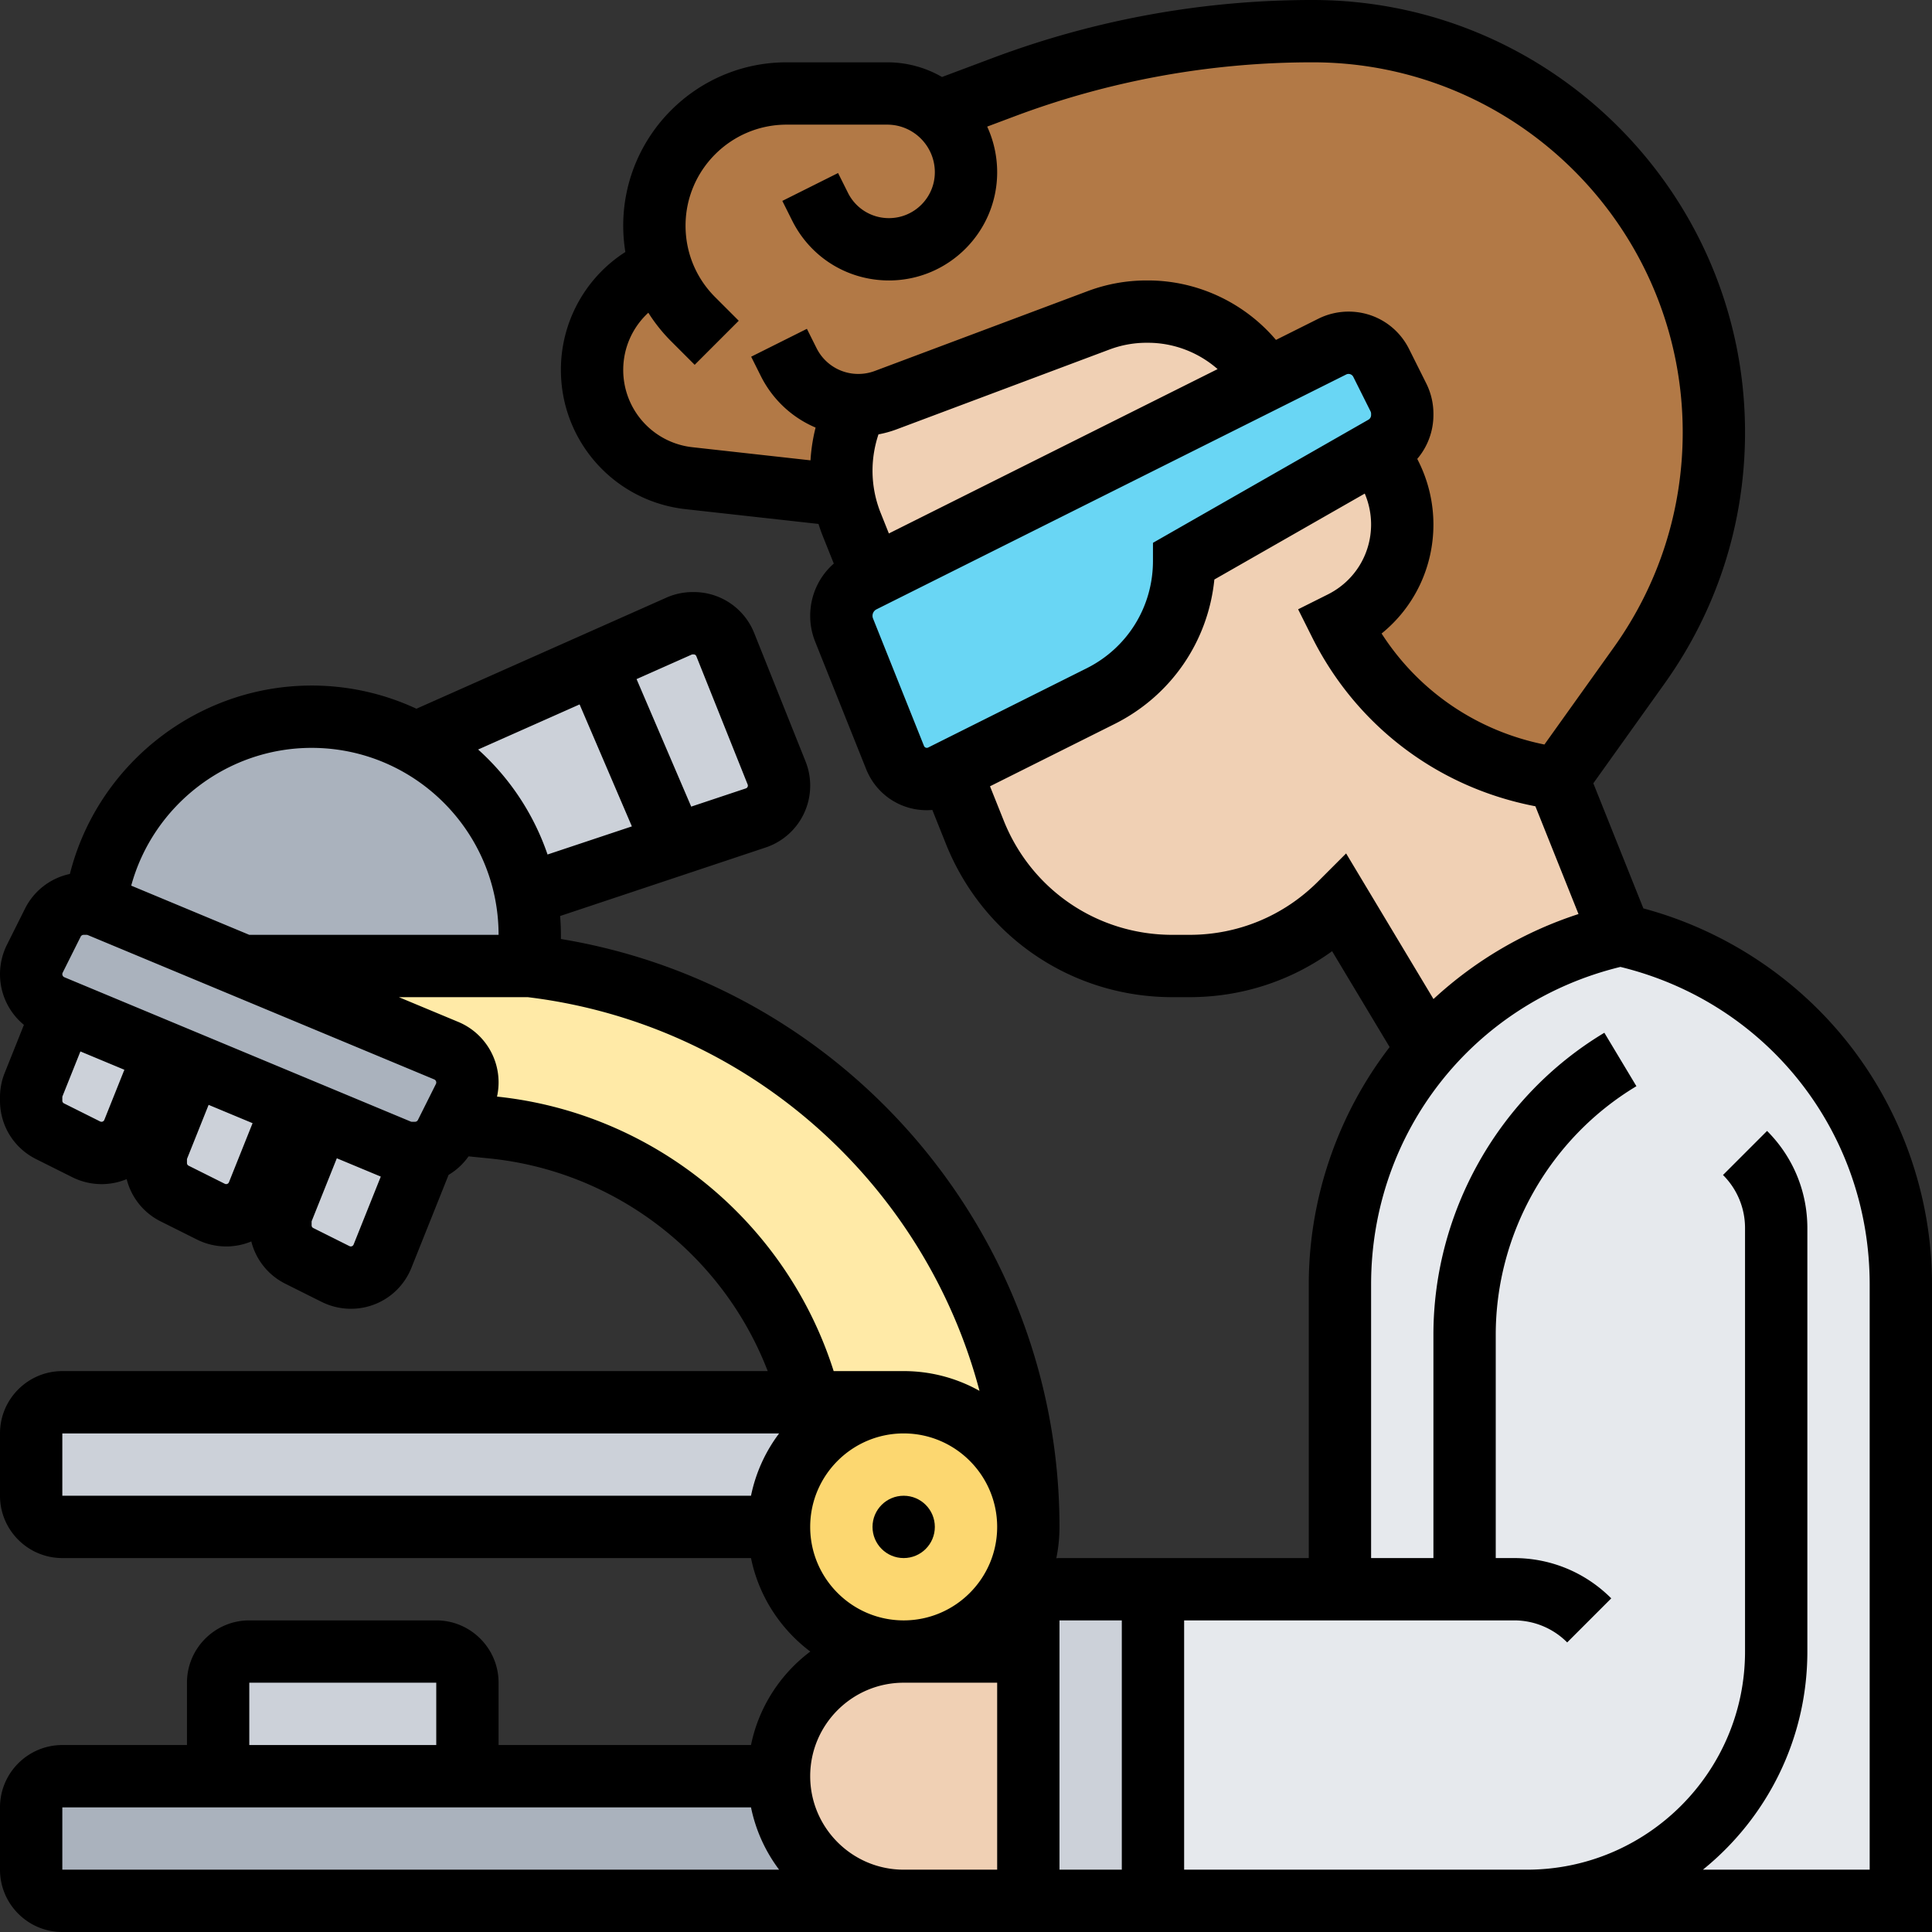
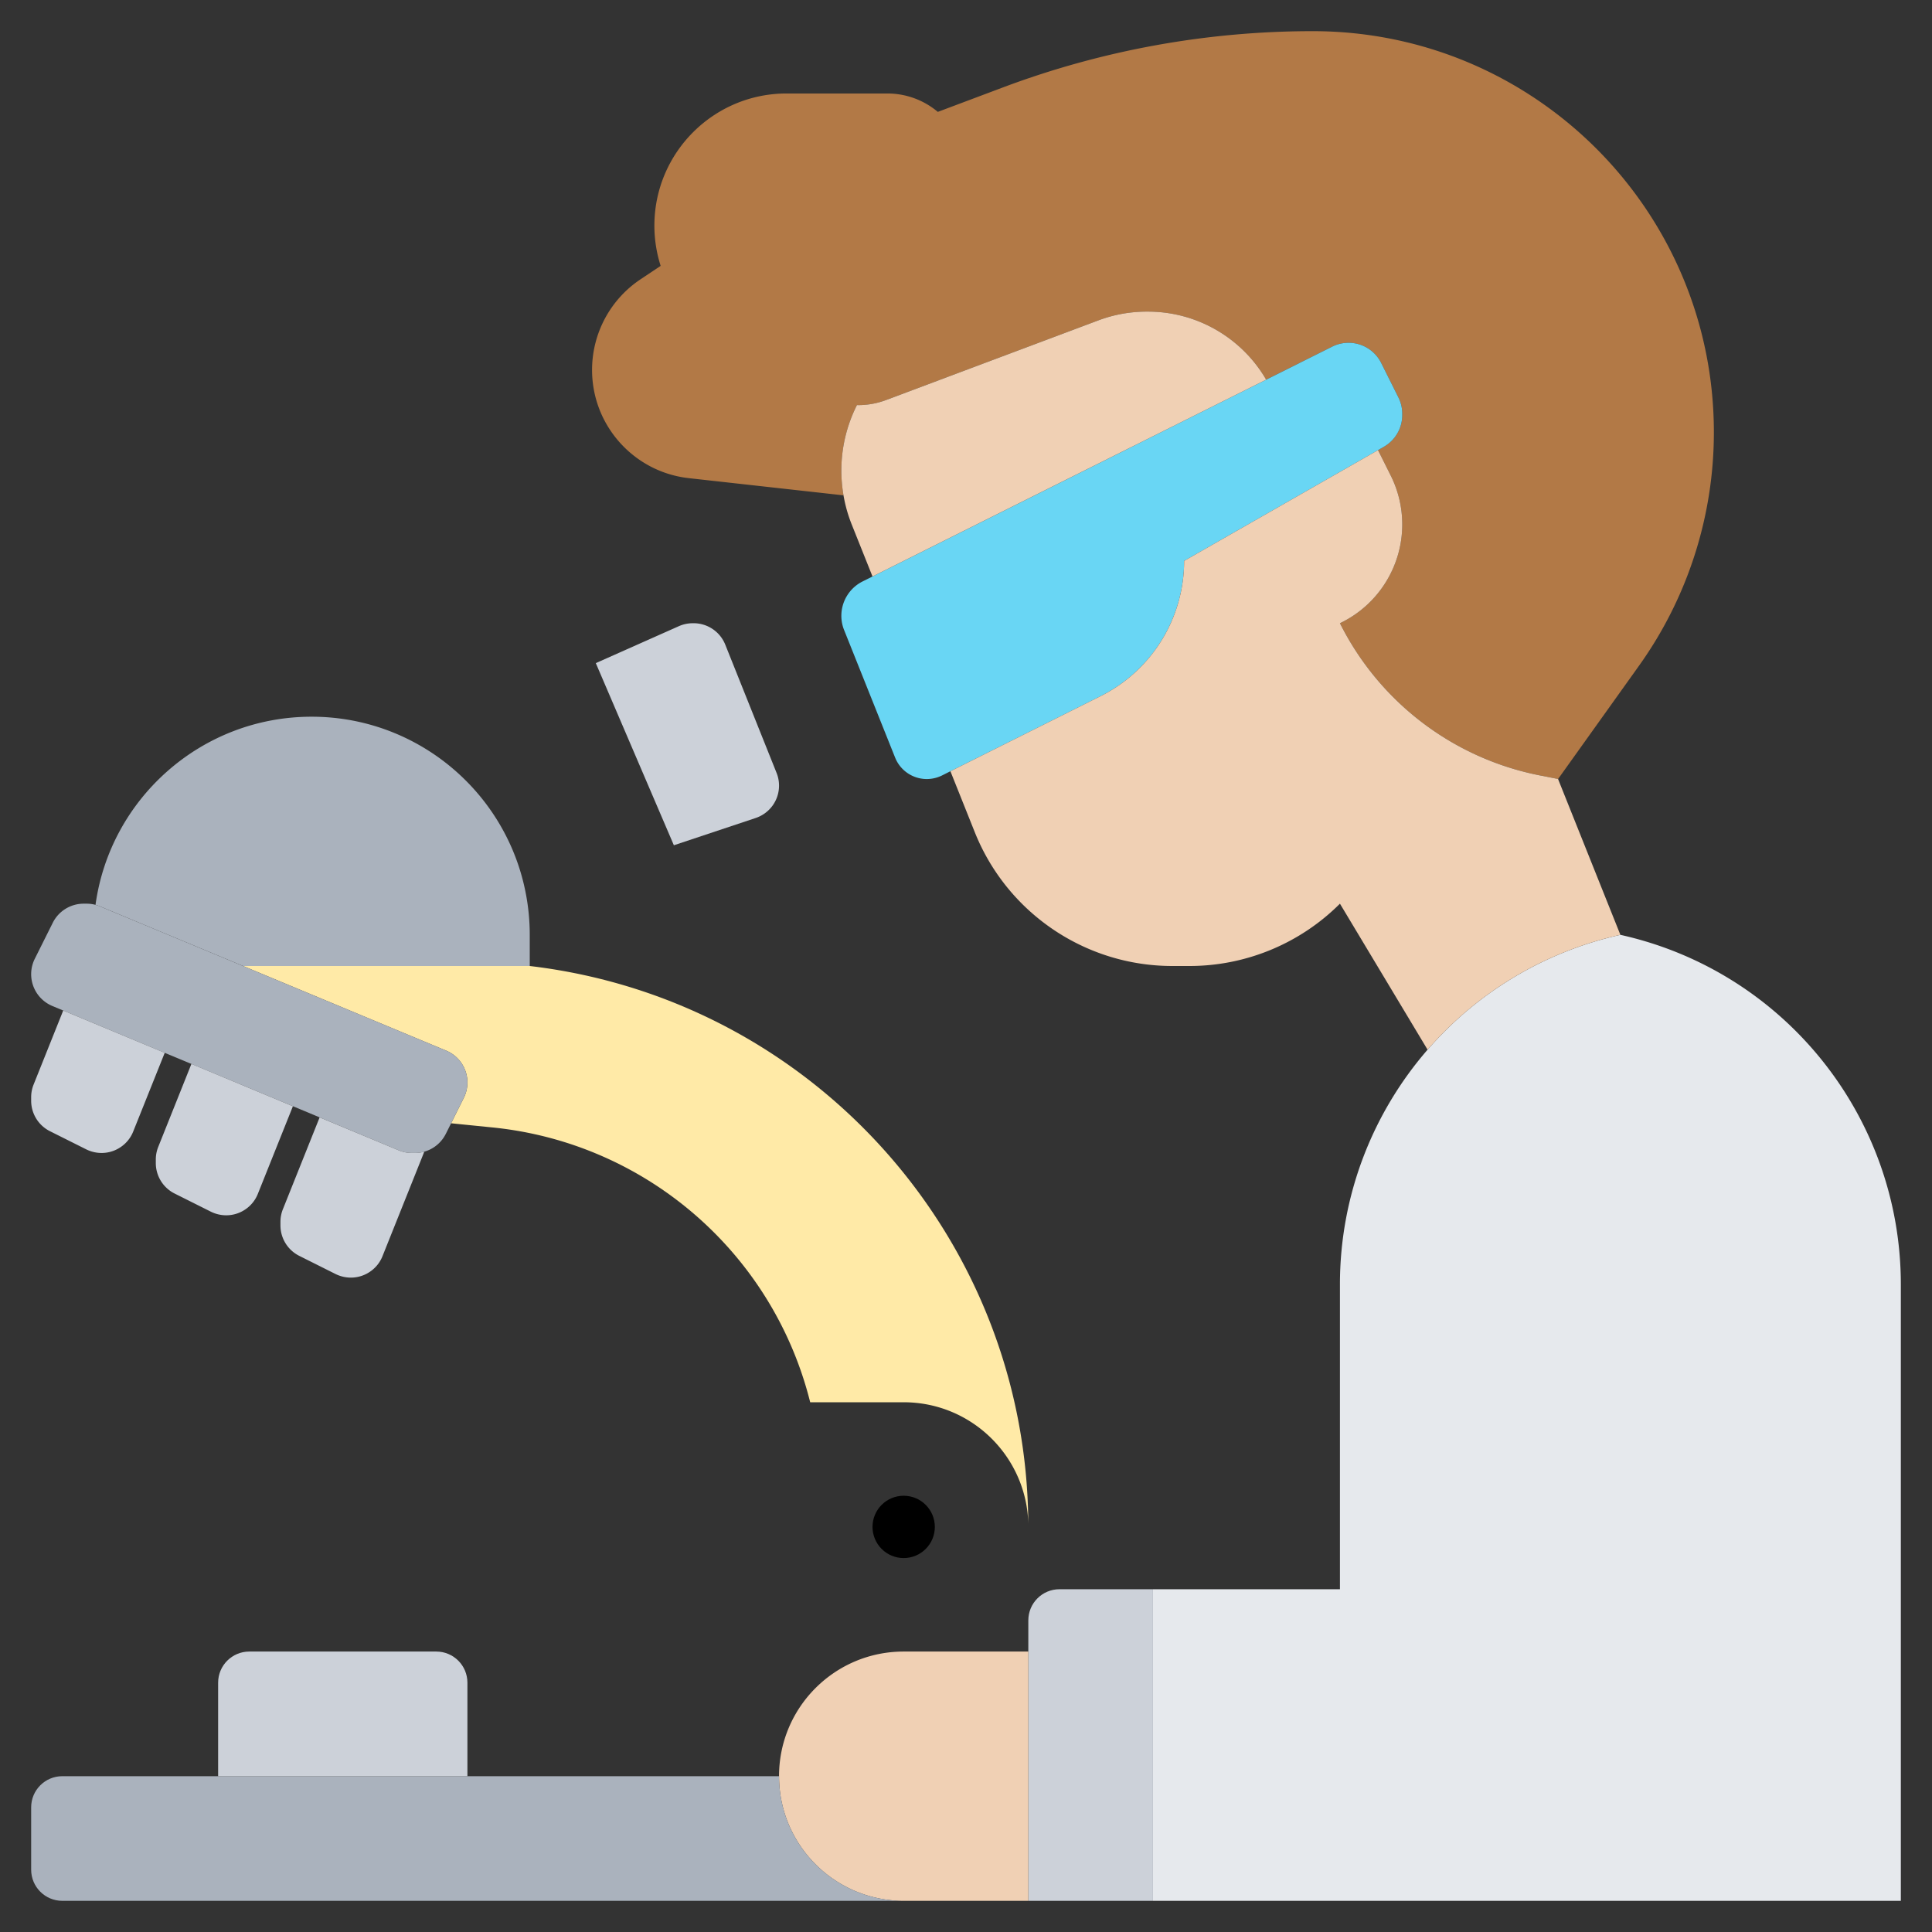
<svg xmlns="http://www.w3.org/2000/svg" version="1.1" width="512" height="512" x="0" y="0" viewBox="0 0 496 496" style="enable-background:new 0 0 512 512" xml:space="preserve">
  <rect x="0" y="0" width="496" height="496" fill="#333333" stroke="none" />
  <g>
    <path fill="#ccd1d9" d="M296 408v80h-32v-72c0-4.42 3.58-8 8-8z" opacity="1" data-original="#ccd1d9" />
    <path fill="#e6e9ed" d="M366.5 269.49A91.822 91.822 0 0 1 416 240c42.07 9.35 72 46.66 72 89.76V488H296v-80h48v-78.24c0-22.8 8.38-43.99 22.5-60.27z" opacity="1" data-original="#e6e9ed" />
    <path fill="#b27946" d="m240.77 28.72 16.83-6.32c12.7-4.76 25.77-8.36 39.06-10.77C309.94 9.22 323.45 8 337.01 8c28.44 0 54.19 11.53 72.83 30.16C428.47 56.8 440 82.55 440 110.99c0 21.47-6.71 42.4-19.18 59.87L400 200l-4.92-.98A73.183 73.183 0 0 1 344 160l.47-.23c4.76-2.38 8.64-6 11.33-10.36 2.7-4.36 4.2-9.45 4.2-14.78 0-4.36-1.02-8.66-2.97-12.56l-3.25-6.51 1.5-.86a9.368 9.368 0 0 0 4.72-8.14v-.35c0-1.45-.34-2.89-.99-4.19l-4.42-8.84a9.361 9.361 0 0 0-12.57-4.19l-16.96 8.48A35.118 35.118 0 0 0 294.7 80h-.34c-4.2 0-8.38.76-12.32 2.23l-54.64 20.5c-2.25.84-4.63 1.27-7.03 1.27-.12 0-.25 0-.37-.01v.01l-.06.12a37.339 37.339 0 0 0-3.94 16.69c0 2.13.19 4.26.55 6.36l-39.67-4.41c-7.08-.78-13.3-4.17-17.75-9.14S152 102.1 152 94.97c0-9.35 4.67-18.09 12.45-23.27l5.16-3.44A34.094 34.094 0 0 1 168 57.94C168 39.2 183.2 24 201.94 24h25.84c4.94 0 9.47 1.77 12.98 4.72z" opacity="1" data-original="#b27946" />
    <path fill="#69d6f4" d="M360 106.21v.35c0 3.37-1.8 6.47-4.72 8.14l-1.5.86L304 144c0 14.71-8.31 28.16-21.47 34.73L244 198l-2.15 1.08c-1.22.6-2.56.92-3.92.92-3.58 0-6.8-2.18-8.13-5.51l-13.09-32.73a9.772 9.772 0 0 1-.71-3.66c0-3.74 2.11-7.16 5.46-8.83L224 148l101.06-50.53 16.96-8.48a9.361 9.361 0 0 1 12.57 4.19l4.42 8.84c.65 1.3.99 2.74.99 4.19z" opacity="1" data-original="#69d6f4" />
    <path fill="#f0d0b4" d="M264 424v64h-32c-17.67 0-32-14.33-32-32 0-8.84 3.58-16.84 9.37-22.63S223.16 424 232 424zM400 200l16 40a91.822 91.822 0 0 0-49.5 29.49L344 232a54.641 54.641 0 0 1-38.63 16h-4.39c-22.33 0-42.42-13.6-50.72-34.34L244 198l38.53-19.27A38.814 38.814 0 0 0 304 144l49.78-28.44 3.25 6.51c1.95 3.9 2.97 8.2 2.97 12.56 0 5.33-1.5 10.42-4.2 14.78a28.023 28.023 0 0 1-11.33 10.36l-.47.23a73.183 73.183 0 0 0 51.08 39.02zM220 104v-.01c.12.01.25.01.37.01 2.4 0 4.78-.43 7.03-1.27l54.64-20.5c3.94-1.47 8.12-2.23 12.32-2.23h.34c12.68 0 24.17 6.81 30.36 17.47L224 148l-5.33-13.33c-.88-2.2-1.55-4.48-1.99-6.8-.05-.23-.09-.47-.13-.7-.36-2.1-.55-4.23-.55-6.36 0-5.79 1.35-11.51 3.94-16.69z" opacity="1" data-original="#f0d0b4" />
-     <path fill="#aab2bd" d="M232 488H16c-4.42 0-8-3.58-8-8v-16c0-4.42 3.58-8 8-8h184c0 17.67 14.33 32 32 32z" opacity="1" data-original="#aab2bd" />
+     <path fill="#aab2bd" d="M232 488H16c-4.42 0-8-3.58-8-8v-16c0-4.42 3.58-8 8-8h184c0 17.67 14.33 32 32 32" opacity="1" data-original="#aab2bd" />
    <path fill="#ccd1d9" d="M120 432v24H56v-24c0-4.42 3.58-8 8-8h48c4.42 0 8 3.58 8 8z" opacity="1" data-original="#ccd1d9" />
    <path fill="#ffeaa7" d="M263.99 391.17C263.55 373.89 249.39 360 232 360h-24c-9.6-38.39-42.26-66.63-81.64-70.56l-10.55-1.06 3.25-6.51a8.853 8.853 0 0 0-4.51-12.14L62.4 248H136l.99.12c72.28 9.04 126.6 70.29 127 143.05z" opacity="1" data-original="#ffeaa7" />
-     <path fill="#ccd1d9" d="M232 360c-17.67 0-32 14.33-32 32H16c-4.42 0-8-3.58-8-8v-16c0-4.42 3.58-8 8-8h192z" opacity="1" data-original="#ccd1d9" />
-     <path fill="#fcd770" d="M232 360c17.39 0 31.55 13.89 31.99 31.17.01.28.01.55.01.83 0 17.67-14.33 32-32 32s-32-14.33-32-32 14.33-32 32-32z" opacity="1" data-original="#fcd770" />
-     <path fill="#ccd1d9" d="M152.96 170.24 173 217l-37.96 12.65c-3.13-16.8-13.77-30.95-28.3-38.86v-.01z" opacity="1" data-original="#ccd1d9" />
    <path fill="#ccd1d9" d="M199.37 198.43c.42 1.04.63 2.14.63 3.26 0 1.89-.6 3.66-1.65 5.12a8.82 8.82 0 0 1-4.34 3.19L173 217l-20.04-46.76 21.34-9.49a8.88 8.88 0 0 1 3.56-.75h.21c3.58 0 6.8 2.18 8.13 5.51z" opacity="1" data-original="#ccd1d9" />
    <path fill="#aab2bd" d="M136 240v8H62.4l-36.76-15.32a8.68 8.68 0 0 0-1.12-.38c1.88-13.65 8.66-25.71 18.53-34.38C52.91 189.26 65.84 184 80 184c9.68 0 18.79 2.46 26.74 6.79 14.53 7.91 25.17 22.06 28.3 38.86.63 3.35.96 6.81.96 10.35z" opacity="1" data-original="#aab2bd" />
    <path fill="#aab2bd" d="M24.52 232.3c.38.1.76.23 1.12.38L62.4 248l52.15 21.73a8.853 8.853 0 0 1 4.51 12.14l-3.25 6.51-1.36 2.72a8.897 8.897 0 0 1-5.52 4.57c-.77.21-1.58.33-2.41.33h-.75c-1.17 0-2.33-.23-3.41-.68l-20.3-8.46L75.2 284l-26.06-10.86-6.85-2.85-26.06-10.86-2.78-1.16a8.853 8.853 0 0 1-4.51-12.14l4.61-9.23c1.5-3 4.57-4.9 7.93-4.9h.75c.78 0 1.55.1 2.29.3z" opacity="1" data-original="#aab2bd" />
    <path fill="#ccd1d9" d="M105.77 296h.75c.83 0 1.64-.12 2.41-.33L98.2 322.49a8.667 8.667 0 0 1-3.22 4 8.685 8.685 0 0 1-4.91 1.51c-1.36 0-2.7-.32-3.92-.92l-9.31-4.66a8.75 8.75 0 0 1-4.84-7.83v-.9c0-1.12.21-2.22.63-3.26l9.43-23.57 20.3 8.46c1.08.45 2.24.68 3.41.68zM75.2 284l-9 22.49a8.667 8.667 0 0 1-3.22 4 8.685 8.685 0 0 1-4.91 1.51c-1.36 0-2.7-.32-3.92-.92l-9.31-4.66a8.75 8.75 0 0 1-4.84-7.83v-.9c0-1.12.21-2.22.63-3.26l8.51-21.29zM42.29 270.29l-8.09 20.2a8.667 8.667 0 0 1-3.22 4 8.685 8.685 0 0 1-4.91 1.51c-1.36 0-2.7-.32-3.92-.92l-9.31-4.66A8.75 8.75 0 0 1 8 282.59v-.9c0-1.12.21-2.22.63-3.26l7.6-19z" opacity="1" data-original="#ccd1d9" />
-     <path d="M474.016 267.217c-13.28-16.556-31.661-28.519-52.114-34.005l-12.849-32.121 18.273-25.582C440.851 156.573 448 134.265 448 110.994 448 49.792 398.208 0 337.006 0a233.337 233.337 0 0 0-82.21 14.908l-12.958 4.859A28.04 28.04 0 0 0 227.778 16h-25.836C178.814 16 160 34.814 160 57.941c0 2.283.19 4.535.546 6.746l-.53.354A35.897 35.897 0 0 0 144 94.968c0 18.353 13.755 33.721 31.995 35.748l34.136 3.793a45.485 45.485 0 0 0 1.111 3.136l2.818 7.044c-3.811 3.339-6.06 8.168-6.06 13.411 0 2.285.431 4.519 1.278 6.636l13.091 32.729c2.561 6.4 8.669 10.536 15.563 10.536.476 0 .951-.028 1.425-.068l3.48 8.7C252.403 240.547 275.228 256 300.984 256h4.389c13.33 0 26.023-4.136 36.616-11.802l14.77 24.616C343.37 286.22 336 307.771 336 329.756V400h-64c-.274 0-.542.027-.813.041.533-2.598.813-5.288.813-8.041 0-74.964-54.613-138.797-128-150.932V240c0-1.628-.081-3.236-.201-4.833l52.742-17.581A16.739 16.739 0 0 0 208 201.687c0-2.141-.403-4.234-1.199-6.224l-13.171-32.928A16.678 16.678 0 0 0 178.07 152h-.212a16.64 16.64 0 0 0-6.806 1.444l-64.144 28.508A63.599 63.599 0 0 0 80 176c-29.466 0-55.002 20.36-62.057 48.368-4.96 1.049-9.212 4.282-11.547 8.952l-4.615 9.23A16.937 16.937 0 0 0 0 250.092a16.81 16.81 0 0 0 6.14 13.019L1.2 275.463a16.66 16.66 0 0 0-1.2 6.225v.897c0 6.39 3.55 12.134 9.266 14.992l9.305 4.652A16.84 16.84 0 0 0 26.069 304c2.269 0 4.449-.456 6.45-1.286a16.652 16.652 0 0 0 8.747 10.863l9.305 4.652A16.84 16.84 0 0 0 58.069 320c2.269 0 4.449-.456 6.45-1.286a16.652 16.652 0 0 0 8.747 10.863l9.305 4.652A16.84 16.84 0 0 0 90.069 336c6.894 0 13.002-4.136 15.563-10.537l9.533-23.834a16.742 16.742 0 0 0 5.129-4.76l5.269.527c32.421 3.243 60.027 24.701 71.53 54.604H16c-8.822 0-16 7.178-16 16v16c0 8.822 7.178 16 16 16h176.805c1.988 9.753 7.536 18.227 15.223 24-7.687 5.773-13.235 14.247-15.223 24H128v-16c0-8.822-7.178-16-16-16H64c-8.822 0-16 7.178-16 16v16H16c-8.822 0-16 7.178-16 16v16c0 8.822 7.178 16 16 16h480V329.756c0-22.656-7.808-44.866-21.984-62.539zM160 94.968c0-5.64 2.369-10.932 6.445-14.681a42.253 42.253 0 0 0 5.839 7.312l6.059 6.059 11.314-11.314-6.059-6.059c-4.9-4.9-7.598-11.415-7.598-18.344C176 43.638 187.638 32 201.941 32h25.836C234.517 32 240 37.483 240 44.223 240 50.717 234.717 56 228.223 56a11.71 11.71 0 0 1-10.533-6.511l-2.534-5.067-14.311 7.156 2.534 5.066C208.113 66.116 217.634 72 228.223 72 243.539 72 256 59.539 256 44.223c0-4.18-.92-8.147-2.558-11.719l6.972-2.615A217.389 217.389 0 0 1 337.006 16C389.386 16 432 58.614 432 110.994c0 19.916-6.118 39.009-17.694 55.215l-17.809 24.932c-17.432-3.527-32.324-13.761-41.801-28.497 8.351-6.758 13.304-16.935 13.304-28.01a36.287 36.287 0 0 0-3.812-16.146l-.338-.676a17.396 17.396 0 0 0 4.15-11.248v-.354c0-2.682-.634-5.367-1.834-7.766l-4.422-8.846c-2.962-5.922-8.913-9.6-15.533-9.6-2.682 0-5.367.634-7.767 1.834l-10.865 5.432C319.474 77.716 307.451 72 294.702 72h-.338c-5.186 0-10.276.923-15.133 2.744l-54.643 20.491a11.98 11.98 0 0 1-4.218.765 11.95 11.95 0 0 1-10.747-6.643l-2.468-4.936-14.311 7.156 2.468 4.936c3.049 6.097 8.068 10.71 14.074 13.257a45.606 45.606 0 0 0-1.309 8.411l-30.315-3.368A19.947 19.947 0 0 1 160 94.968zm68.199 41.988-2.101-5.254A29.188 29.188 0 0 1 224 120.811c0-3.152.53-6.303 1.528-9.296a27.999 27.999 0 0 0 4.679-1.3l54.642-20.49a26.99 26.99 0 0 1 9.516-1.726h.338c6.661 0 13.011 2.478 17.892 6.759zm-4.066 21.835a1.855 1.855 0 0 1-.133-.691c0-.713.396-1.354 1.033-1.672L345.6 96.145a1.362 1.362 0 0 1 1.833.61l4.422 8.846c.095.188.145.4.145.61v.354c0 .489-.264.944-.688 1.187L296 139.357V144c0 11.754-6.531 22.321-17.044 27.578l-40.687 20.343a.783.783 0 0 1-1.045-.399zm114.21 67.552C329.536 235.15 317.827 240 305.373 240h-4.389c-19.177 0-36.17-11.505-43.292-29.311l-3.531-8.826 31.951-15.975c14.528-7.265 24.05-21.208 25.648-37.109l38.613-22.064a20.204 20.204 0 0 1 1.626 7.919c0 7.662-4.258 14.551-11.111 17.978l-7.622 3.812 3.578 7.155c11.281 22.561 31.936 38.337 56.669 43.283l.668.134 11.066 27.667a100.48 100.48 0 0 0-37.228 21.822l-22.432-37.386zM288 416v64h-16v-64zM177.555 168.063a.762.762 0 0 1 .304-.063h.212c.312 0 .588.188.704.477l13.171 32.928a.759.759 0 0 1-.465 1.002l-14.027 4.676-14.031-32.738zm-28.755 12.78 13.421 31.316-21.65 7.217a64.173 64.173 0 0 0-17.82-26.955zM80 192c26.468 0 48 21.532 48 48H64.001l-30.313-12.63C39.288 206.833 58.213 192 80 192zm-63.909 57.707 4.615-9.23a.857.857 0 0 1 .771-.477h.751c.114 0 .226.022.33.065l88.912 37.047a.859.859 0 0 1 .439 1.181l-4.615 9.23a.857.857 0 0 1-.771.477h-.751a.854.854 0 0 1-.331-.066L16.53 250.888a.859.859 0 0 1-.439-1.181zm9.637 38.213-9.306-4.653a.757.757 0 0 1-.422-.682v-.897c0-.097.019-.192.055-.283l4.588-11.47 11.287 4.703-5.154 12.883a.778.778 0 0 1-1.048.399zm32 16-9.306-4.653a.757.757 0 0 1-.422-.682v-.897c0-.097.019-.192.055-.283l5.502-13.756 11.287 4.703-6.068 15.169a.778.778 0 0 1-1.048.399zm32 16-9.306-4.653a.757.757 0 0 1-.422-.682v-.897c0-.097.019-.192.055-.283l6.417-16.042 11.286 4.702-6.982 17.455a.777.777 0 0 1-1.048.4zm37.871-38.391a16.817 16.817 0 0 0-9.975-19.186L102.401 256H135.5l.496.063c56.474 7.059 101.48 48.115 115.47 101.012A39.735 39.735 0 0 0 232 352h-17.976c-12.151-38.309-46.11-66.26-86.425-70.471zM16 368h184.022a39.841 39.841 0 0 0-7.217 16H16zm192 24c0-13.233 10.767-24 24-24s24 10.767 24 24-10.767 24-24 24-24-10.767-24-24zM64 432h48v16H64zm-48 32h176.805a39.841 39.841 0 0 0 7.217 16H16zm192-8c0-13.233 10.767-24 24-24h24v48h-24c-13.233 0-24-10.767-24-24zm272 24h-42.815C453.525 466.79 464 446.6 464 424V315.313c0-9.433-3.673-18.301-10.343-24.971l-11.314 11.314A19.183 19.183 0 0 1 448 315.312V424c0 30.879-25.121 56-56 56h-88v-64h84.687a19.183 19.183 0 0 1 13.656 5.657l11.314-11.314c-6.67-6.67-15.538-10.343-24.971-10.343H384v-57.353c0-25.979 13.839-50.421 36.116-63.787l-8.232-13.721C384.815 281.382 368 311.081 368 342.647V400h-16v-70.244c0-39.049 26.23-72.309 64-81.522 37.77 9.213 64 42.473 64 81.522z" fill="#000000" opacity="1" data-original="#000000" />
    <circle cx="232" cy="392" r="8" fill="#000000" opacity="1" data-original="#000000" />
  </g>
</svg>